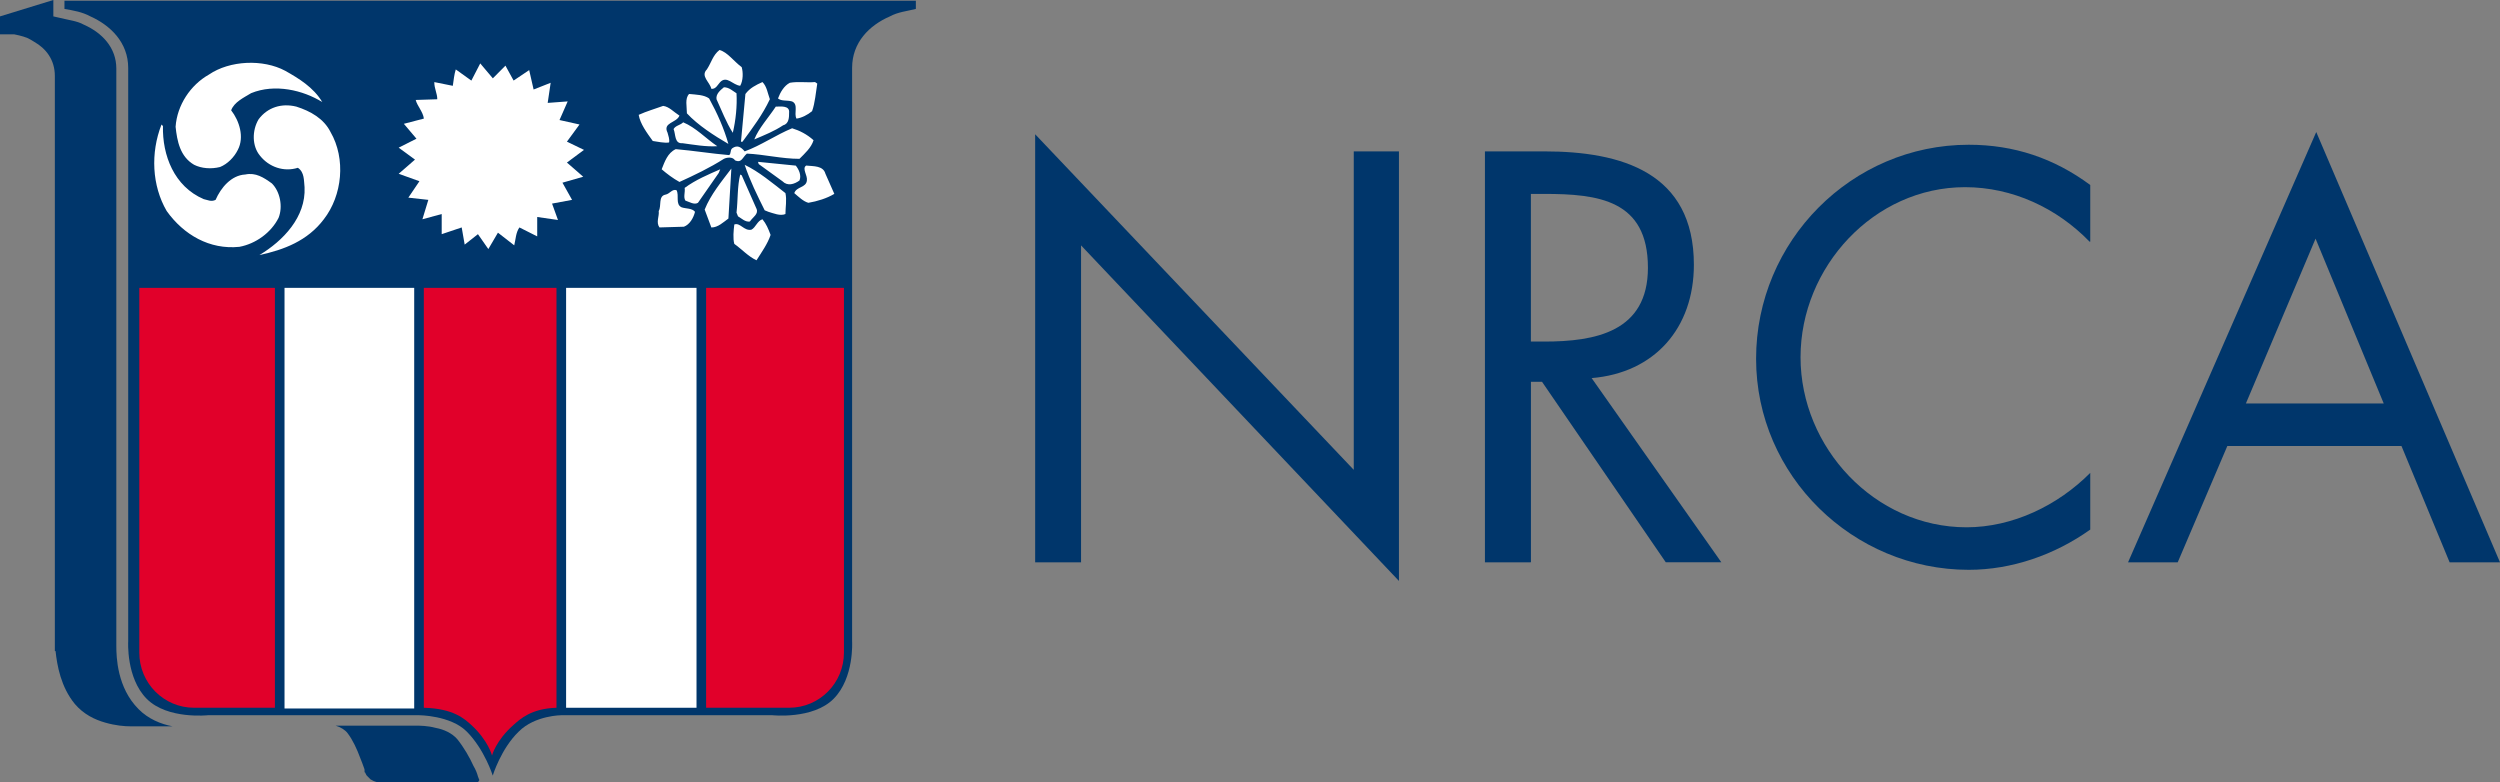
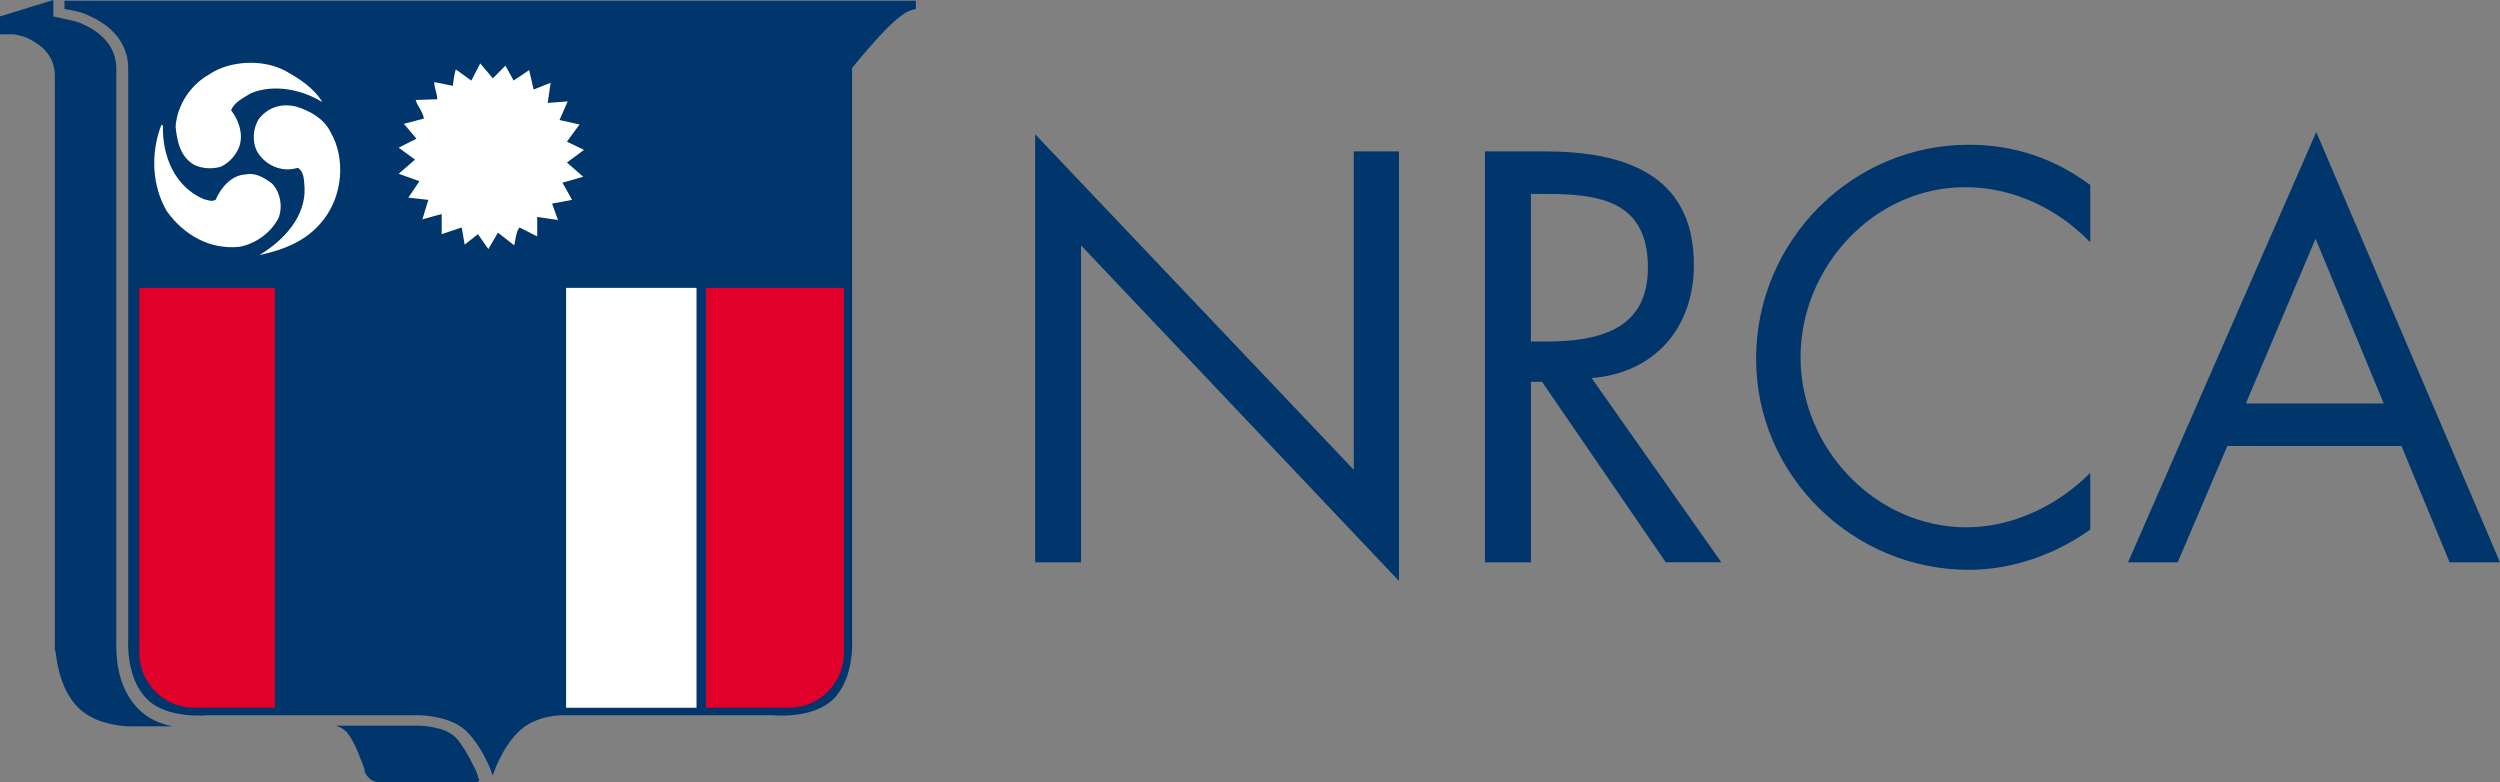
<svg xmlns="http://www.w3.org/2000/svg" width="147" height="46" viewBox="0 0 147 46" fill="none">
  <rect x="0" y="0" width="147" height="46" fill="#808080" stroke="none" />
  <path d="M6.84 37.975C6.84 37.844 6.84 37.756 6.84 37.713V4.034C6.84 2.805 6.012 1.929 4.924 1.448C4.531 1.229 4.053 1.186 3.53 1.053L3.137 0.964V0L0 0.964V2.017H0.828C1.263 2.105 1.569 2.193 1.786 2.324L2.004 2.455C2.702 2.85 3.225 3.508 3.225 4.472V37.318C3.225 37.361 3.225 37.494 3.225 37.625C3.225 37.713 3.225 37.801 3.225 37.887V38.282H3.267C3.355 39.116 3.573 40.387 4.401 41.394C4.924 42.009 5.577 42.316 6.187 42.49C6.798 42.666 7.32 42.709 7.713 42.709H10.152C9.454 42.578 8.714 42.271 8.149 41.699C6.885 40.433 6.84 38.635 6.84 37.975Z" fill="#00366B" />
-   <path d="M3.79 0.043V0.526C4.313 0.614 4.836 0.703 5.316 0.964C6.492 1.491 7.538 2.5 7.538 3.991V37.713C7.538 37.713 7.408 39.861 8.626 41.09C9.845 42.319 12.241 42.054 12.241 42.054H24.616C24.616 42.054 26.489 42.054 27.448 43.019C28.493 44.071 28.974 45.605 28.974 45.605C28.974 45.605 29.454 44.026 30.5 43.019C31.458 42.054 33.027 42.054 33.027 42.054H45.401C45.401 42.054 47.798 42.316 49.016 41.09C50.237 39.861 50.104 37.713 50.104 37.713V3.991C50.104 2.5 51.108 1.491 52.326 0.964C52.806 0.703 53.329 0.657 53.852 0.526V0.043H3.79Z" fill="#00366B" />
+   <path d="M3.79 0.043V0.526C4.313 0.614 4.836 0.703 5.316 0.964C6.492 1.491 7.538 2.5 7.538 3.991V37.713C7.538 37.713 7.408 39.861 8.626 41.09C9.845 42.319 12.241 42.054 12.241 42.054H24.616C24.616 42.054 26.489 42.054 27.448 43.019C28.493 44.071 28.974 45.605 28.974 45.605C28.974 45.605 29.454 44.026 30.5 43.019C31.458 42.054 33.027 42.054 33.027 42.054H45.401C45.401 42.054 47.798 42.316 49.016 41.09C50.237 39.861 50.104 37.713 50.104 37.713V3.991C52.806 0.703 53.329 0.657 53.852 0.526V0.043H3.79Z" fill="#00366B" />
  <path d="M28.103 13.769L28.714 14.645L29.279 13.681L30.237 14.426C30.325 14.076 30.325 13.681 30.542 13.373L31.588 13.9V12.759L32.809 12.935L32.461 11.971L33.637 11.752L33.072 10.742L34.293 10.392L33.335 9.559L34.338 8.813L33.335 8.33L34.075 7.32L32.899 7.058L33.38 5.963L32.204 6.051L32.379 4.867L31.376 5.263L31.116 4.122L30.2 4.737L29.72 3.86L28.979 4.606L28.238 3.729L27.716 4.739L26.8 4.082C26.712 4.344 26.67 4.739 26.625 5.046L25.537 4.827C25.537 5.223 25.712 5.485 25.712 5.837L24.443 5.877C24.53 6.227 24.878 6.58 24.923 6.973L23.747 7.28L24.488 8.156L23.442 8.682L24.401 9.385L23.442 10.218L24.663 10.656L24.01 11.621L25.186 11.752L24.838 12.893L25.972 12.585V13.769L27.148 13.373L27.323 14.383L28.103 13.769Z" fill="white" />
  <path d="M16.775 4.165C15.469 3.462 13.507 3.55 12.287 4.384C11.198 4.998 10.413 6.182 10.325 7.453C10.413 8.287 10.585 9.209 11.413 9.689C11.848 9.908 12.417 9.951 12.939 9.82C13.375 9.644 13.768 9.251 13.985 8.81C14.378 8.065 14.073 7.101 13.592 6.486C13.768 6.003 14.333 5.741 14.768 5.477C16.162 4.907 17.818 5.3 18.951 6.003C18.431 5.132 17.558 4.606 16.775 4.165ZM17.428 6.27C16.557 6.051 15.729 6.313 15.206 7.015C14.813 7.672 14.813 8.594 15.294 9.163C15.817 9.82 16.687 10.127 17.515 9.866C17.908 10.127 17.863 10.611 17.908 11.006C17.996 12.762 16.645 14.164 15.251 14.998C16.69 14.69 18.083 14.164 19.041 12.893C20.13 11.49 20.347 9.339 19.434 7.761C19.039 6.973 18.256 6.534 17.428 6.27ZM9.497 7.322C8.844 8.989 8.932 10.918 9.802 12.409C10.805 13.812 12.329 14.69 14.073 14.514C15.031 14.338 15.947 13.681 16.382 12.804C16.642 12.147 16.47 11.268 15.989 10.787C15.509 10.437 15.031 10.13 14.421 10.261C13.592 10.304 12.982 11.049 12.677 11.752C12.417 11.883 12.196 11.752 11.979 11.709C10.235 10.964 9.539 9.123 9.582 7.411L9.497 7.322Z" fill="white" />
-   <path d="M42.306 2.939C41.913 3.246 41.826 3.684 41.566 4.079C41.173 4.475 41.741 4.825 41.826 5.22C42.086 5.263 42.218 4.958 42.349 4.825C42.741 4.429 43.089 5.001 43.524 5.044C43.7 4.737 43.7 4.256 43.612 3.948C43.134 3.596 42.784 3.07 42.306 2.939ZM47.925 4.825C47.445 4.867 46.922 4.782 46.444 4.867C46.096 5.044 45.879 5.436 45.746 5.789C45.964 5.965 46.269 5.877 46.574 5.965C46.967 6.142 46.662 6.668 46.834 6.975C47.139 6.932 47.487 6.756 47.75 6.537C47.925 6.054 47.968 5.442 48.055 4.915L47.925 4.825ZM44.833 4.825C44.44 5.001 44.092 5.175 43.83 5.527L43.569 8.335H43.657C44.267 7.501 44.833 6.756 45.268 5.834C45.138 5.482 45.093 5.086 44.833 4.825ZM42.566 5.132C42.349 5.308 42.086 5.527 42.131 5.834C42.436 6.492 42.696 7.194 43.089 7.809C43.264 7.063 43.349 6.23 43.307 5.485C43.089 5.351 42.871 5.132 42.566 5.132ZM40.52 5.525C40.26 5.786 40.39 6.27 40.39 6.665C41.043 7.368 42.001 7.98 42.829 8.463C42.569 7.542 42.176 6.665 41.696 5.789C41.39 5.57 40.955 5.57 40.52 5.525ZM38.993 6.227C38.513 6.404 38.035 6.534 37.555 6.753C37.642 7.28 38.035 7.806 38.383 8.29C38.688 8.332 39.036 8.42 39.341 8.378C39.384 8.201 39.299 7.982 39.254 7.809C38.948 7.194 39.776 7.24 39.952 6.799C39.604 6.577 39.344 6.27 38.993 6.227ZM45.616 6.27C45.181 6.927 44.612 7.542 44.352 8.199C44.963 7.937 45.528 7.715 46.051 7.365C46.399 7.277 46.399 6.882 46.399 6.62C46.444 6.182 45.879 6.27 45.616 6.27ZM40.172 7.192C39.997 7.368 39.737 7.368 39.607 7.587C39.737 7.894 39.649 8.463 40.13 8.42C40.782 8.509 41.523 8.64 42.176 8.597C41.52 8.156 40.913 7.499 40.172 7.192ZM46.577 7.542C45.618 7.937 44.748 8.551 43.787 8.901C43.569 8.64 43.352 8.506 43.047 8.725C42.916 8.856 43.004 9.032 42.871 9.12C41.826 9.032 40.78 8.859 39.734 8.77C39.254 8.989 39.081 9.516 38.906 9.954C39.211 10.216 39.559 10.48 39.952 10.699C40.822 10.304 41.738 9.866 42.566 9.339C42.741 9.251 43.089 9.209 43.219 9.428C43.612 9.604 43.654 9.251 43.917 9.032C44.92 9.075 45.966 9.339 47.009 9.339C47.315 9.032 47.707 8.682 47.837 8.244C47.447 7.894 47.012 7.675 46.577 7.542ZM44.57 9.516L44.612 9.647L46.006 10.656C46.311 10.964 46.704 10.833 47.009 10.614C47.139 10.306 46.967 9.957 46.792 9.738L44.57 9.516ZM43.787 9.692C44.092 10.614 44.528 11.49 44.963 12.366L45.181 12.454C45.486 12.543 45.879 12.716 46.184 12.585C46.184 12.19 46.271 11.752 46.184 11.356C45.398 10.745 44.615 10.085 43.787 9.692ZM47.402 9.735C47.142 9.911 47.49 10.304 47.445 10.611C47.402 11.049 46.834 10.961 46.704 11.356C46.964 11.575 47.227 11.84 47.532 11.925C48.055 11.837 48.62 11.664 49.058 11.399L48.535 10.216C48.405 9.735 47.84 9.78 47.402 9.735ZM43.004 9.911C42.439 10.656 41.783 11.447 41.435 12.323L41.828 13.376C42.221 13.376 42.526 13.069 42.831 12.85L43.004 9.911ZM42.349 9.954C41.65 10.261 40.91 10.568 40.257 11.049C40.299 11.311 40.169 11.575 40.299 11.794C40.559 11.883 40.822 12.056 41.04 11.925L42.261 10.17L42.349 9.954ZM43.612 10.306L43.524 10.264C43.349 10.966 43.394 11.755 43.307 12.5L43.394 12.719C43.612 12.85 43.83 13.069 44.092 13.026C44.267 12.764 44.615 12.588 44.485 12.281L43.612 10.306ZM39.779 11.183C39.519 11.095 39.386 11.402 39.126 11.445C38.691 11.533 38.909 12.102 38.733 12.409C38.776 12.716 38.558 13.066 38.776 13.373L40.215 13.331C40.562 13.2 40.78 12.804 40.867 12.454C40.692 12.235 40.344 12.278 40.084 12.193C39.692 12.016 39.952 11.49 39.779 11.183ZM44.833 12.893C44.528 12.981 44.44 13.376 44.18 13.507C43.745 13.595 43.527 13.069 43.177 13.2C43.134 13.55 43.089 14.033 43.177 14.34C43.612 14.648 44.005 15.086 44.483 15.305C44.788 14.821 45.135 14.34 45.311 13.814C45.181 13.461 45.05 13.154 44.833 12.893Z" fill="white" />
  <path d="M33.287 16.926V41.616H40.955V16.926H33.287Z" fill="white" />
-   <path d="M24.921 41.616C26.665 41.659 27.317 42.273 27.71 42.626C28.714 43.548 28.931 44.424 28.931 44.424C28.931 44.424 29.149 43.548 30.195 42.626C30.587 42.276 31.241 41.661 32.721 41.616V16.926H24.921V41.616Z" fill="#E1002A" />
-   <path d="M16.73 41.659H24.355V16.926H16.73V41.659Z" fill="white" />
  <path d="M41.52 16.926V41.616H46.399C48.185 41.616 49.624 40.168 49.624 38.37V16.926H41.52Z" fill="#E1002A" />
  <path d="M8.191 16.926V38.37C8.191 40.168 9.63 41.616 11.416 41.616H16.164V16.926H8.191Z" fill="#E1002A" />
  <path d="M28.188 45.869C28.188 45.869 28.146 45.781 28.101 45.65C28.058 45.474 27.97 45.255 27.84 45.036C27.623 44.552 27.275 43.94 26.882 43.457C26.577 43.107 26.099 42.888 25.619 42.8C25.138 42.669 24.661 42.669 24.485 42.669C24.443 42.669 24.398 42.669 24.398 42.669H19.737C20.042 42.757 20.302 42.931 20.435 43.107C20.74 43.502 21 44.071 21.176 44.555C21.263 44.774 21.351 44.993 21.393 45.124C21.436 45.212 21.436 45.255 21.436 45.3C21.436 45.343 21.436 45.343 21.436 45.343C21.436 45.343 21.436 45.343 21.436 45.386C21.436 45.386 21.436 45.428 21.478 45.428C21.478 45.428 21.478 45.471 21.521 45.517C21.521 45.559 21.563 45.605 21.608 45.647C21.651 45.69 21.696 45.736 21.783 45.824C21.871 45.866 22.044 46 22.306 46H28.101L28.188 45.869Z" fill="#00366B" />
  <path d="M60.867 7.894L79.601 27.626V8.901H82.258V34.16L63.566 14.429V33.065H60.867V7.894Z" fill="#00366B" />
  <path d="M89.971 33.065H87.314V8.901H90.799C95.33 8.901 99.6 10.13 99.6 15.567C99.6 19.293 97.291 21.925 93.589 22.232L101.214 33.062H97.947L90.672 22.451H90.019V33.062H89.971V33.065ZM89.971 20.084H90.799C93.806 20.084 96.898 19.515 96.898 15.743C96.898 11.752 93.979 11.402 90.799 11.402H90.016V20.084H89.971Z" fill="#00366B" />
  <path d="M122.865 14.207C120.949 12.233 118.334 11.006 115.545 11.006C110.186 11.006 105.872 15.697 105.872 21.006C105.872 26.311 110.228 31.005 115.632 31.005C118.334 31.005 120.991 29.733 122.907 27.805V31.139C120.816 32.629 118.289 33.505 115.762 33.505C108.965 33.505 103.258 27.981 103.258 21.097C103.258 14.167 108.88 8.511 115.762 8.511C118.419 8.511 120.773 9.299 122.907 10.878V14.212H122.865V14.207Z" fill="#00366B" />
  <path d="M130.968 26.223L128.049 33.065H125.129L136.195 7.763L147 33.065H144.038L141.206 26.223H130.968ZM136.155 14.033L132.059 23.723H140.163L136.155 14.033Z" fill="#00366B" />
</svg>